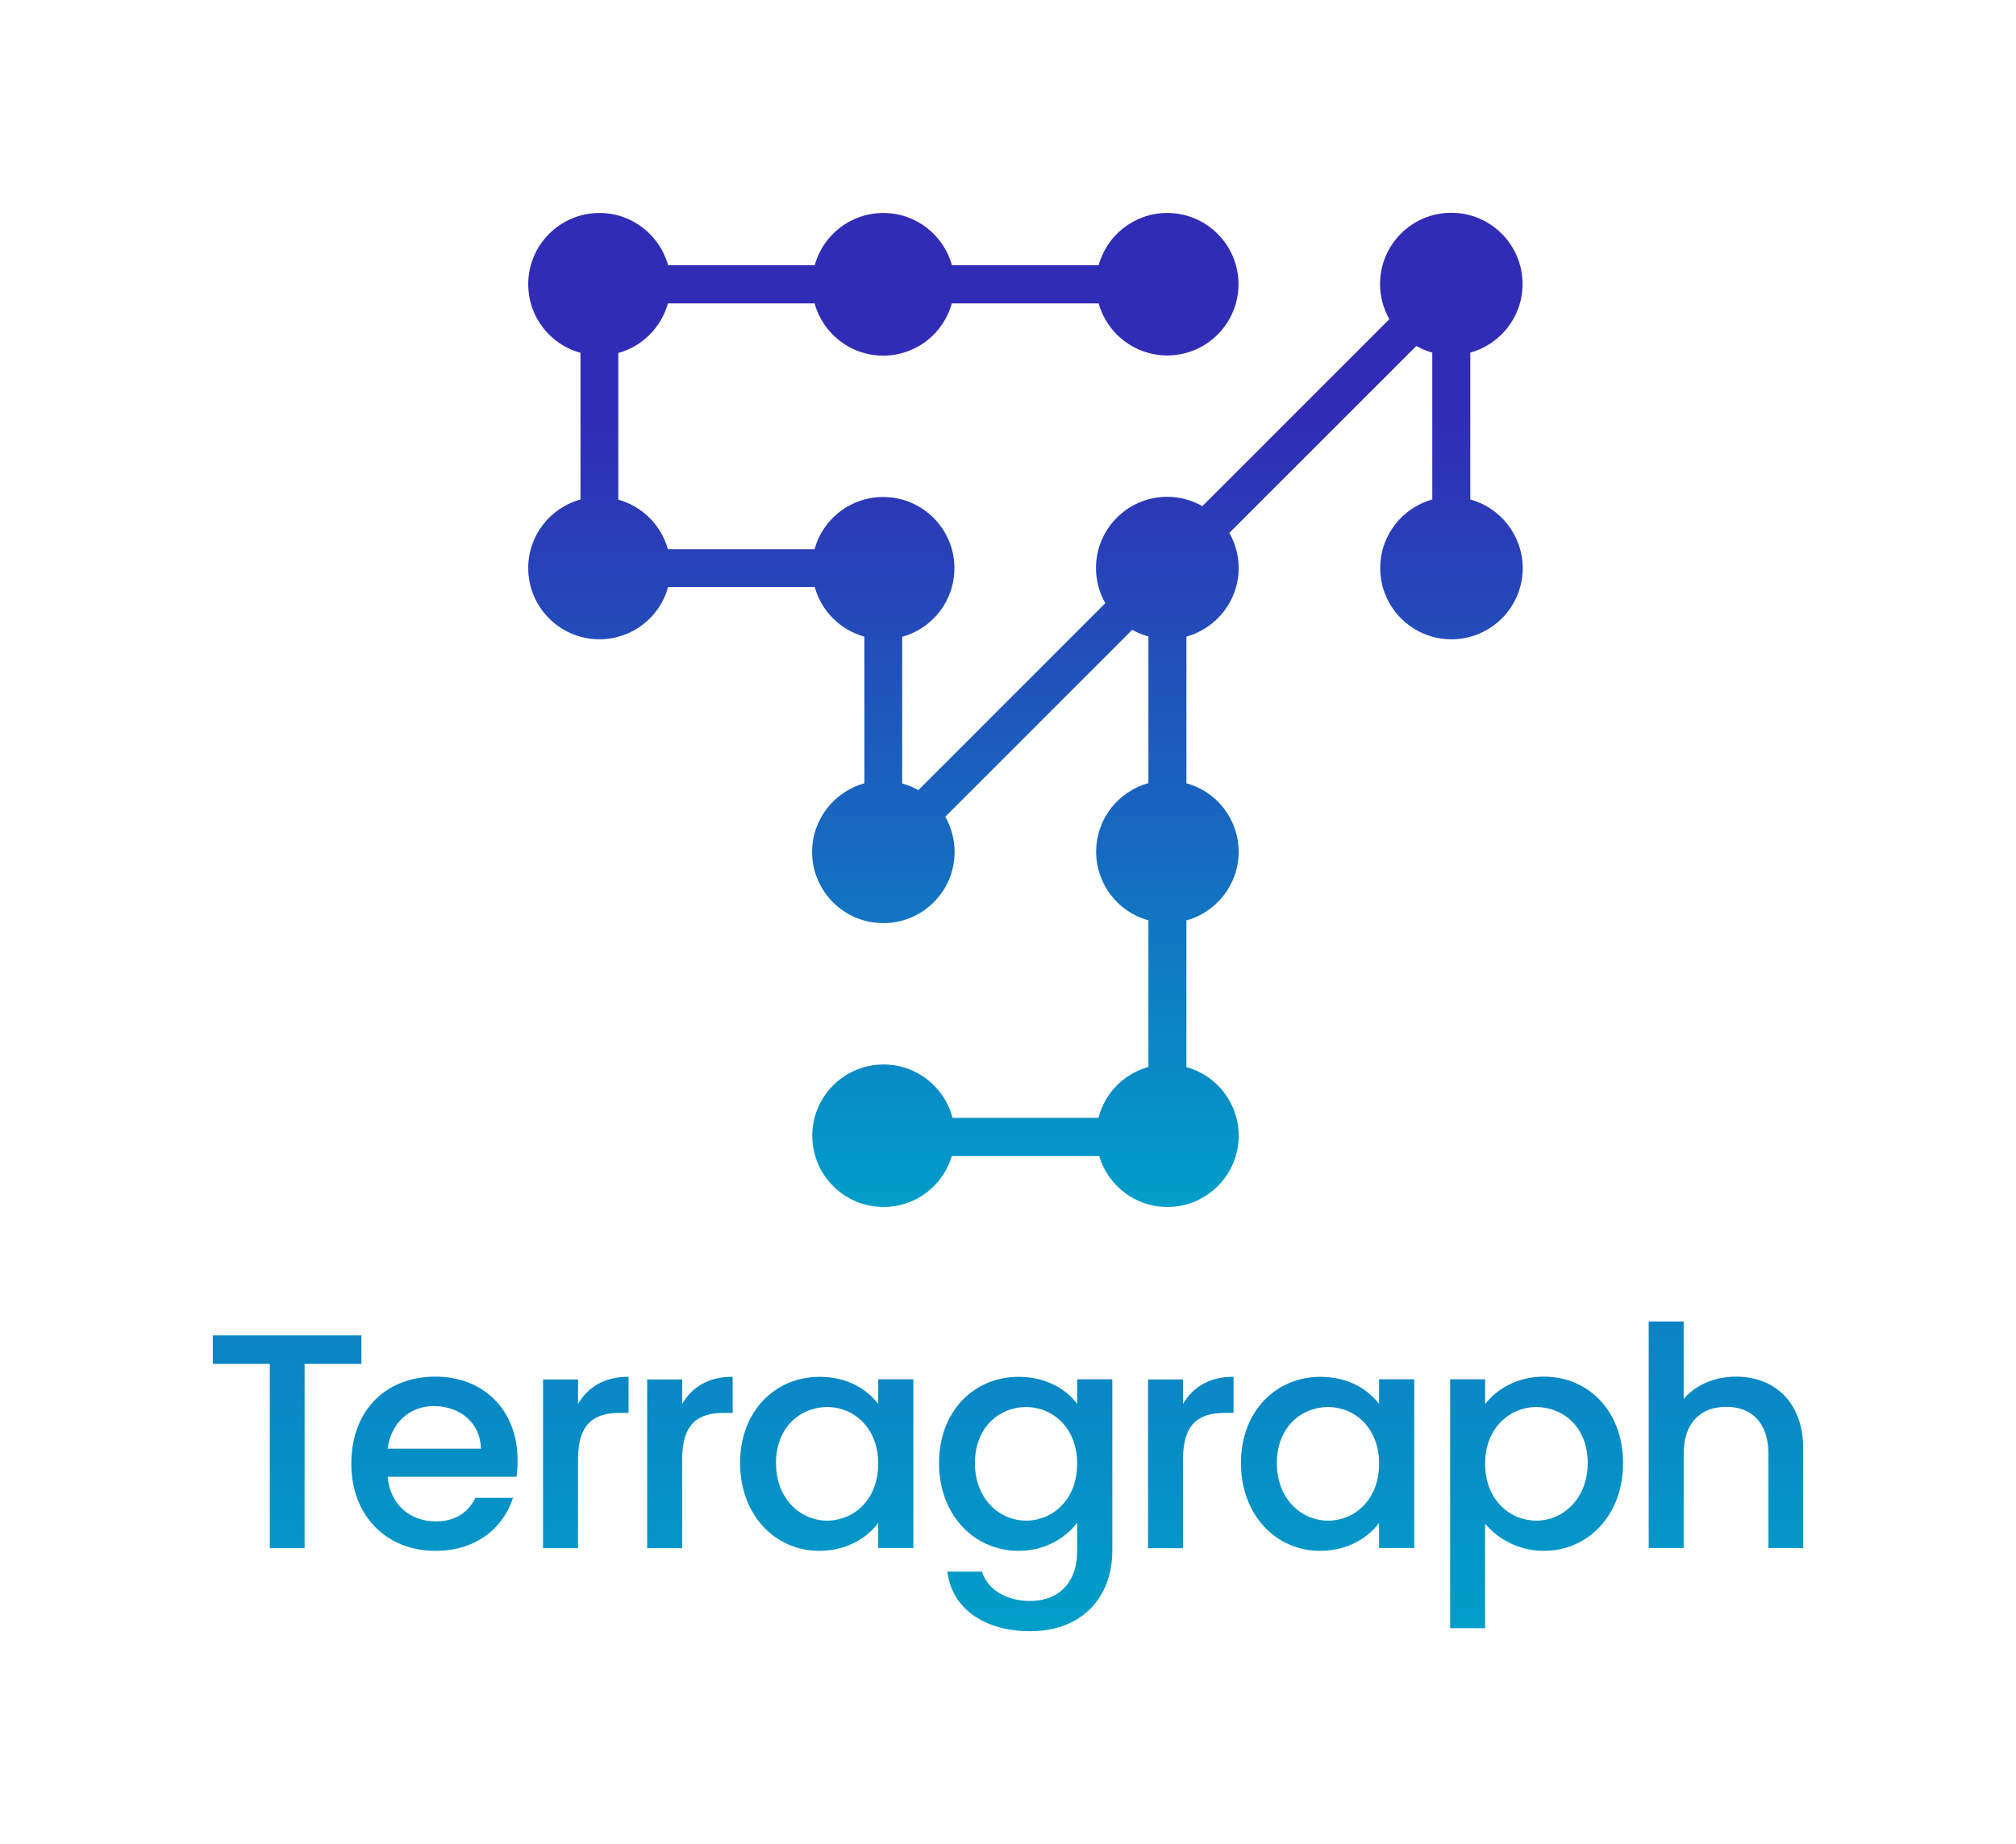
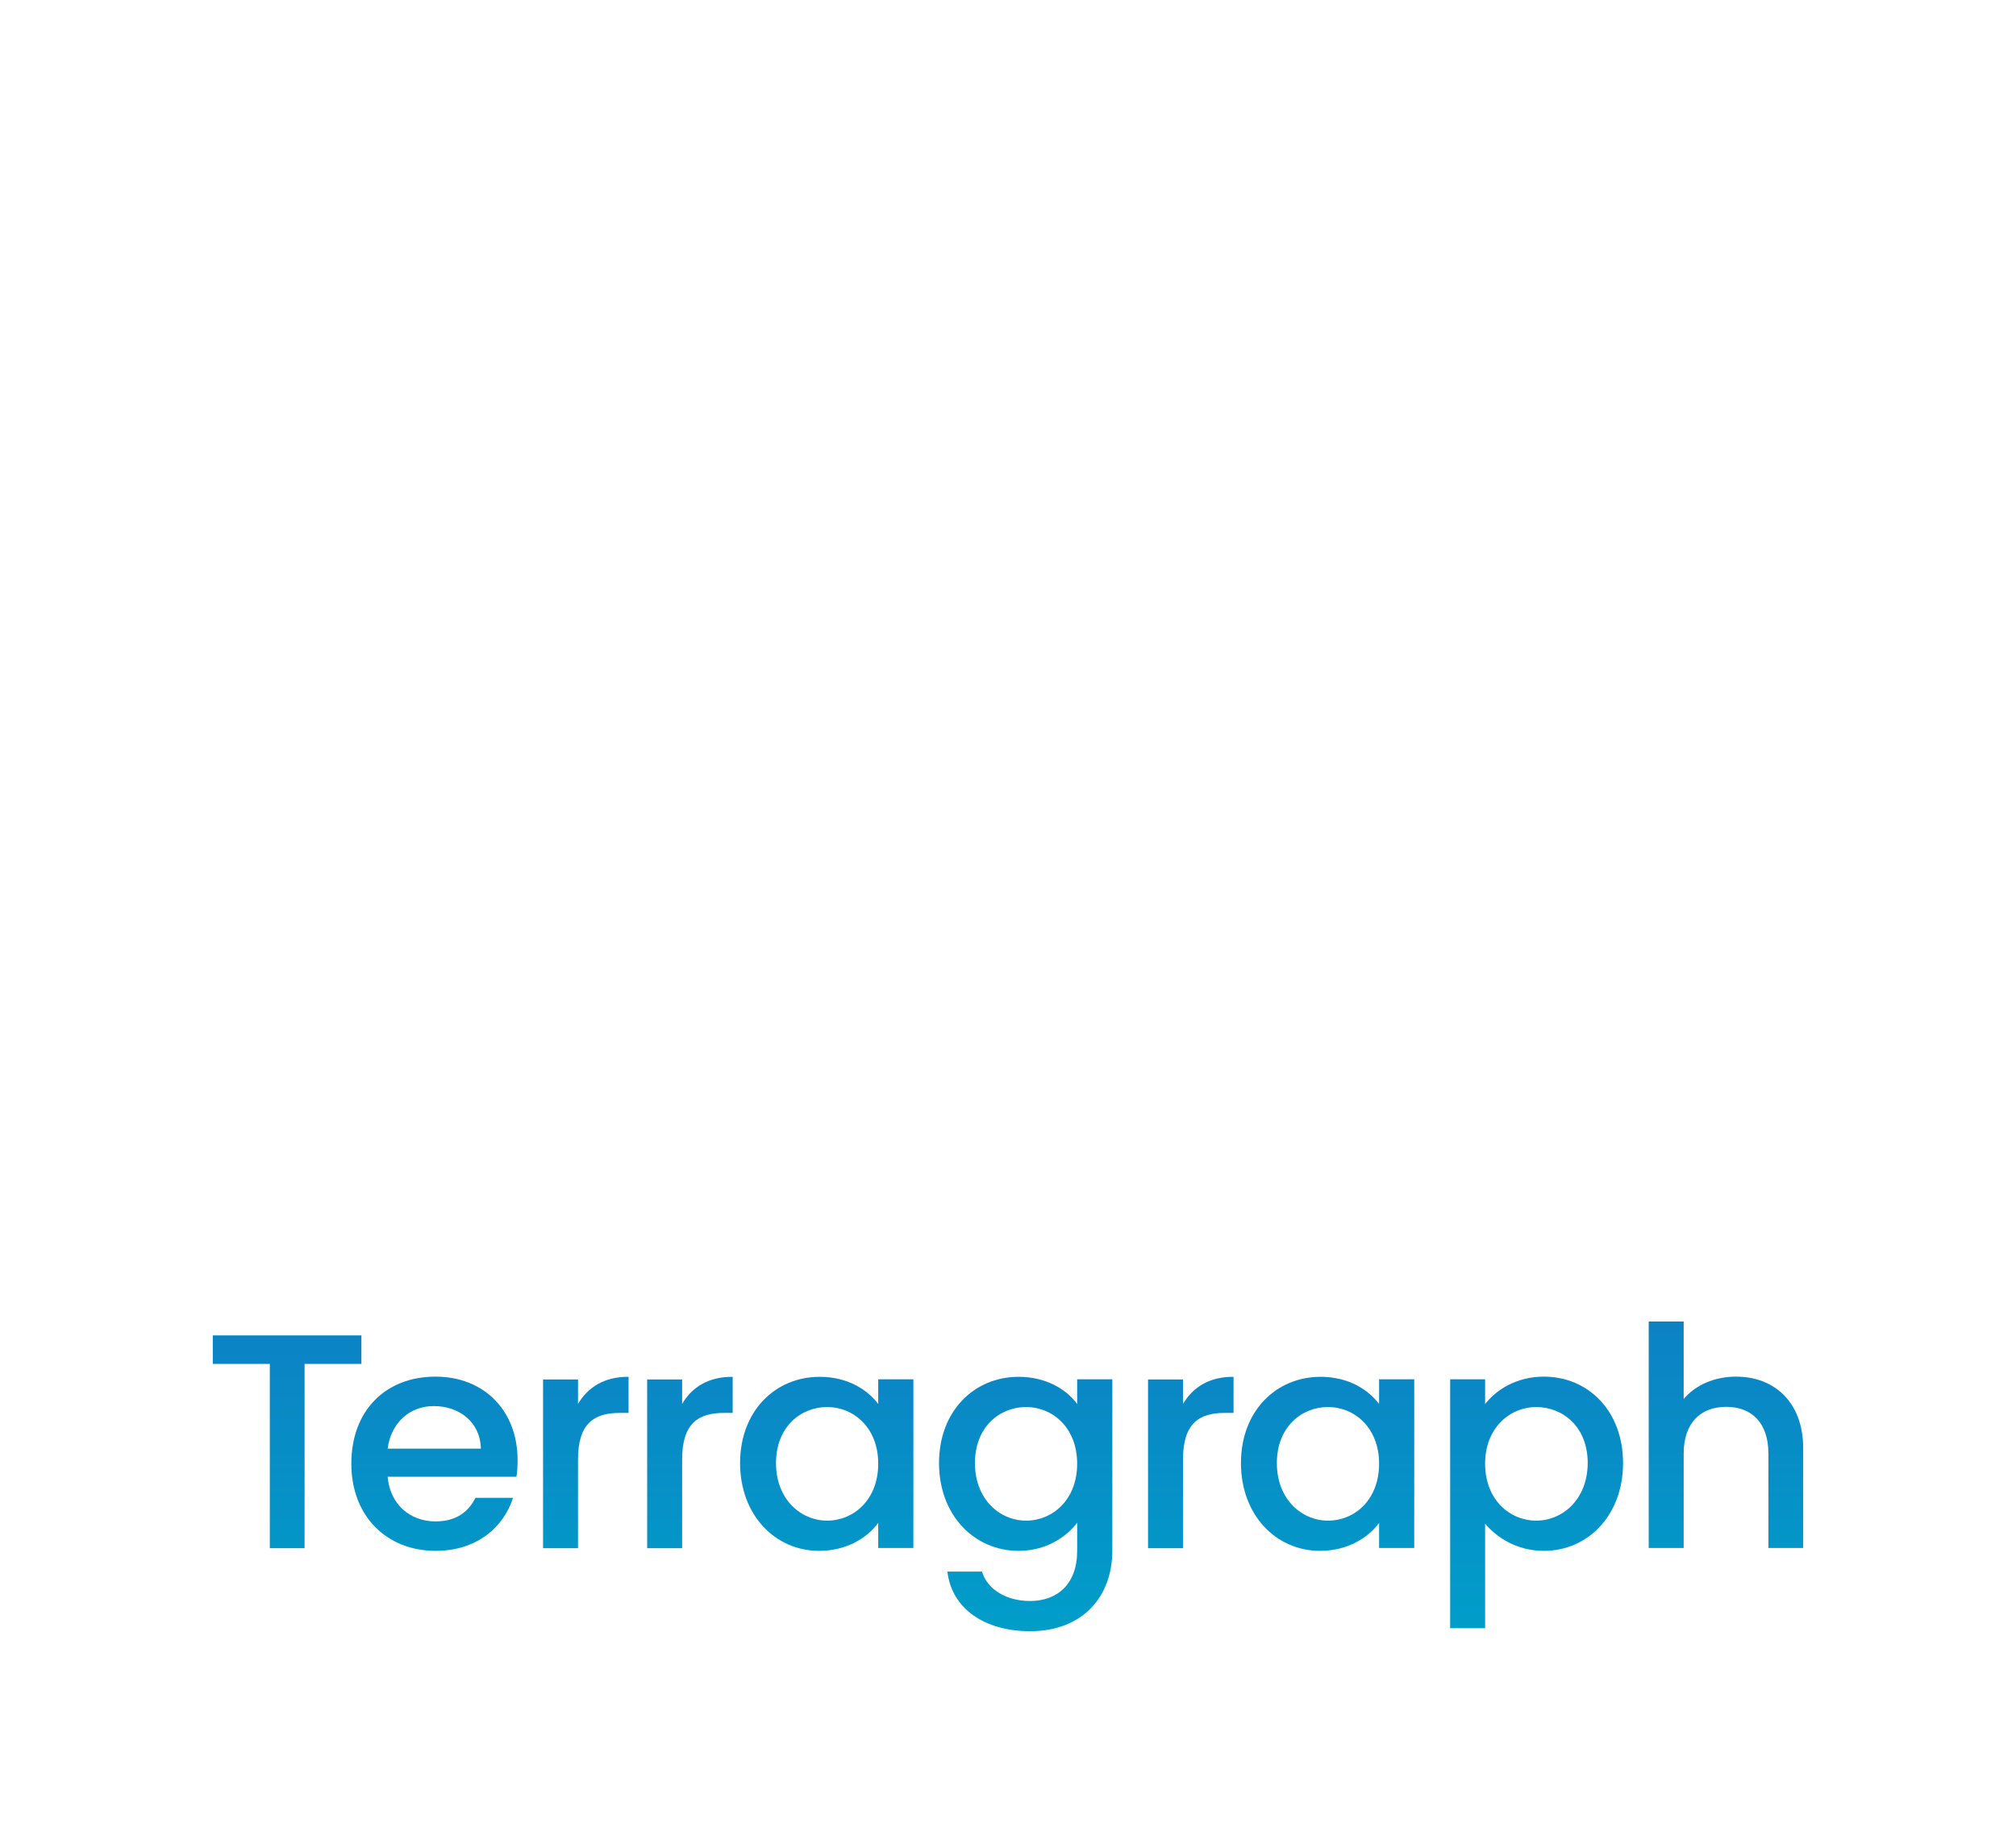
<svg xmlns="http://www.w3.org/2000/svg" version="1.1" id="Layer_1" x="0px" y="0px" viewBox="0 0 1061 970.7" style="enable-background:new 0 0 1061 970.7;" xml:space="preserve">
  <style type="text/css">
	.st0{display:none;}
	.st1{display:inline;opacity:0.2;fill:none;stroke:#29ABE2;stroke-width:2;stroke-miterlimit:10;enable-background:new    ;}
	.st2{display:inline;}
	.st3{fill:none;}
	.st4{display:inline;opacity:0.2;fill:#29ABE2;enable-background:new    ;}
	.st5{display:inline;fill:none;}
	.st6{fill:url(#SVGID_1_);}
	.st7{fill:url(#SVGID_00000056404276795768348760000012527106033238709671_);}
	.st8{fill:url(#SVGID_00000183206795644056980380000006166637884262543245_);}
	.st9{fill:url(#SVGID_00000096775501862885181790000005122520283648904866_);}
	.st10{fill:url(#SVGID_00000064316458836378951220000016101683313316557999_);}
	.st11{fill:url(#SVGID_00000128461398817835368520000006738623243182540973_);}
	.st12{fill:url(#SVGID_00000005263280848309985920000009351937325274133435_);}
	.st13{fill:url(#SVGID_00000121980402089942175860000003761123320023261329_);}
	.st14{fill:url(#SVGID_00000066516481587136063040000010117647274827205766_);}
	.st15{fill:url(#SVGID_00000066477616964886625100000001265196804584954782_);}
	.st16{fill:url(#SVGID_00000018204068241057168080000008968347474205046401_);}
</style>
  <g id="Guides_DO_NOT_PRINT" class="st0">
    <rect x="112" y="112" class="st1" width="837" height="746.7" />
    <g class="st2">
      <rect class="st3" width="1061" height="970.7" />
    </g>
    <rect x="949" y="858.7" class="st4" width="112" height="112" />
    <rect class="st4" width="112" height="112" />
    <rect x="949" y="0" class="st4" width="112" height="112" />
    <rect x="0" y="858.7" class="st4" width="112" height="112" />
    <rect class="st5" width="1061" height="970.7" />
  </g>
  <g id="Artwork">
    <g>
      <linearGradient id="SVGID_1_" gradientUnits="userSpaceOnUse" x1="308.3" y1="934.313" x2="308.3" y2="109.812" gradientTransform="matrix(1 0 0 -1 0 970)">
        <stop offset="0.2" style="stop-color:#312CB5" />
        <stop offset="1" style="stop-color:#009EC9" />
      </linearGradient>
      <path class="st6" d="M304.2,739v-12.9h-18.4v88.8h18.4v-46.7c0-18.9,8.4-24.5,21.9-24.5h4.7v-19    C318.2,724.6,309.4,730.1,304.2,739z" />
      <linearGradient id="SVGID_00000010290040310411210330000006877835472040828837_" gradientUnits="userSpaceOnUse" x1="363.1" y1="934.313" x2="363.1" y2="109.812" gradientTransform="matrix(1 0 0 -1 0 970)">
        <stop offset="0.2" style="stop-color:#312CB5" />
        <stop offset="1" style="stop-color:#009EC9" />
      </linearGradient>
      <path style="fill:url(#SVGID_00000010290040310411210330000006877835472040828837_);" d="M359,739v-12.9h-18.4v88.8H359v-46.7    c0-18.9,8.4-24.5,21.9-24.5h4.7v-19C373,724.6,364.1,730.1,359,739z" />
      <linearGradient id="SVGID_00000023967871197865276840000014377708831721631927_" gradientUnits="userSpaceOnUse" x1="228.65" y1="934.313" x2="228.65" y2="109.812" gradientTransform="matrix(1 0 0 -1 0 970)">
        <stop offset="0.2" style="stop-color:#312CB5" />
        <stop offset="1" style="stop-color:#009EC9" />
      </linearGradient>
      <path style="fill:url(#SVGID_00000023967871197865276840000014377708831721631927_);" d="M229.2,724.6    c-26.3,0-44.3,17.9-44.3,45.8c0,27.9,18.9,45.9,44.3,45.9c21.8,0,35.8-12.4,40.8-27.9h-19.8c-3.4,6.9-9.7,12.4-20.9,12.4    c-13.5,0-24-8.9-25.3-23.5h67.8c0.5-3.1,0.6-6,0.6-9C272.3,742.2,254.5,724.6,229.2,724.6z M204,762.5c1.9-14,11.9-22.4,24.3-22.4    c13.7,0,24.5,8.7,24.8,22.4H204z" />
      <linearGradient id="SVGID_00000083795108844782527630000017921263615151412159_" gradientUnits="userSpaceOnUse" x1="698.7" y1="934.313" x2="698.7" y2="109.812" gradientTransform="matrix(1 0 0 -1 0 970)">
        <stop offset="0.2" style="stop-color:#312CB5" />
        <stop offset="1" style="stop-color:#009EC9" />
      </linearGradient>
      <path style="fill:url(#SVGID_00000083795108844782527630000017921263615151412159_);" d="M725.8,739c-5.5-7.3-15.8-14.3-30.8-14.3    c-23.4,0-41.9,18-41.9,45.4s18.5,46.2,41.6,46.2c14.8,0,25.5-7.1,31.1-14.7v13.2h18.5V726h-18.5L725.8,739L725.8,739z     M698.9,800.4c-13.7,0-26.9-11.1-26.9-30.3s13.2-29.5,26.9-29.5c13.9,0,26.9,10.8,26.9,29.8C725.8,789.6,712.8,800.4,698.9,800.4z    " />
      <linearGradient id="SVGID_00000005966575534255054540000016534059289276285327_" gradientUnits="userSpaceOnUse" x1="908.35" y1="934.313" x2="908.35" y2="109.812" gradientTransform="matrix(1 0 0 -1 0 970)">
        <stop offset="0.2" style="stop-color:#312CB5" />
        <stop offset="1" style="stop-color:#009EC9" />
      </linearGradient>
      <path style="fill:url(#SVGID_00000005966575534255054540000016534059289276285327_);" d="M913.7,724.6c-11.4,0-21.4,4.4-27.6,11.8    v-40.8h-18.4v119.2h18.4v-49.6c0-16.3,8.9-24.7,22.4-24.7c13.4,0,22.2,8.4,22.2,24.7v49.6H949v-52.4    C949,737.7,933.5,724.6,913.7,724.6z" />
      <linearGradient id="SVGID_00000155121714042330562920000016075531995032547996_" gradientUnits="userSpaceOnUse" x1="151.1" y1="934.313" x2="151.1" y2="109.812" gradientTransform="matrix(1 0 0 -1 0 970)">
        <stop offset="0.2" style="stop-color:#312CB5" />
        <stop offset="1" style="stop-color:#009EC9" />
      </linearGradient>
      <polygon style="fill:url(#SVGID_00000155121714042330562920000016075531995032547996_);" points="190.2,702.9 112,702.9     112,717.9 142,717.9 142,814.9 160.3,814.9 160.3,717.9 190.2,717.9   " />
      <linearGradient id="SVGID_00000113315715794275277540000015940913528264643248_" gradientUnits="userSpaceOnUse" x1="626.7" y1="934.313" x2="626.7" y2="109.812" gradientTransform="matrix(1 0 0 -1 0 970)">
        <stop offset="0.2" style="stop-color:#312CB5" />
        <stop offset="1" style="stop-color:#009EC9" />
      </linearGradient>
      <path style="fill:url(#SVGID_00000113315715794275277540000015940913528264643248_);" d="M622.6,739v-12.9h-18.4v88.8h18.4v-46.7    c0-18.9,8.4-24.5,21.9-24.5h4.7v-19C636.6,724.6,627.8,730.1,622.6,739z" />
      <linearGradient id="SVGID_00000062900282290384459610000009255039382032443780_" gradientUnits="userSpaceOnUse" x1="808.7" y1="934.313" x2="808.7" y2="109.812" gradientTransform="matrix(1 0 0 -1 0 970)">
        <stop offset="0.2" style="stop-color:#312CB5" />
        <stop offset="1" style="stop-color:#009EC9" />
      </linearGradient>
      <path style="fill:url(#SVGID_00000062900282290384459610000009255039382032443780_);" d="M812.5,724.6c-14.5,0-25.3,7.1-30.9,14.5    V726h-18.4v131h18.4v-55c5.8,6.9,16.3,14.3,30.9,14.3c23.4,0,41.7-18.9,41.7-46.2C854.2,742.7,835.9,724.6,812.5,724.6z     M808.5,800.4c-13.7,0-26.9-10.8-26.9-30c0-19,13.2-29.8,26.9-29.8c13.9,0,27.1,10.3,27.1,29.5    C835.5,789.3,822.3,800.4,808.5,800.4z" />
      <linearGradient id="SVGID_00000094591370110788338530000015179903290098571676_" gradientUnits="userSpaceOnUse" x1="435.1" y1="934.313" x2="435.1" y2="109.812" gradientTransform="matrix(1 0 0 -1 0 970)">
        <stop offset="0.2" style="stop-color:#312CB5" />
        <stop offset="1" style="stop-color:#009EC9" />
      </linearGradient>
      <path style="fill:url(#SVGID_00000094591370110788338530000015179903290098571676_);" d="M462.2,739c-5.5-7.3-15.8-14.3-30.8-14.3    c-23.4,0-41.9,18-41.9,45.4s18.5,46.2,41.6,46.2c14.8,0,25.5-7.1,31.1-14.7v13.2h18.5V726h-18.5L462.2,739L462.2,739z     M435.3,800.4c-13.7,0-26.9-11.1-26.9-30.3s13.2-29.5,26.9-29.5c13.9,0,26.9,10.8,26.9,29.8C462.2,789.6,449.1,800.4,435.3,800.4z    " />
      <linearGradient id="SVGID_00000176037641322652147730000014491663254763450522_" gradientUnits="userSpaceOnUse" x1="539.8" y1="934.313" x2="539.8" y2="109.812" gradientTransform="matrix(1 0 0 -1 0 970)">
        <stop offset="0.2" style="stop-color:#312CB5" />
        <stop offset="1" style="stop-color:#009EC9" />
      </linearGradient>
      <path style="fill:url(#SVGID_00000176037641322652147730000014491663254763450522_);" d="M566.9,739c-5.5-7.6-16.3-14.3-30.8-14.3    c-23.4,0-41.9,18-41.9,45.4s18.5,46.2,41.9,46.2c14.5,0,25.1-7.3,30.8-14.8v14.8c0,17.7-10.6,26.4-24.8,26.4    c-12.7,0-22.6-6.3-25.3-15.5h-18.2c2.3,19.7,19.8,31.4,43.5,31.4c27.7,0,43.3-18.2,43.3-42.4V726h-18.5V739z M540,800.4    c-13.7,0-26.9-11.1-26.9-30.3s13.2-29.5,26.9-29.5c13.9,0,26.9,10.8,26.9,29.8C566.9,789.6,553.8,800.4,540,800.4z" />
      <linearGradient id="SVGID_00000165212652804703498940000005732594293061124771_" gradientUnits="userSpaceOnUse" x1="539.7" y1="858" x2="539.7" y2="334.7" gradientTransform="matrix(1 0 0 -1 0 970)">
        <stop offset="0.2" style="stop-color:#312CB5" />
        <stop offset="1" style="stop-color:#009EC9" />
      </linearGradient>
-       <path style="fill:url(#SVGID_00000165212652804703498940000005732594293061124771_);" d="M773.8,262.9v-77.3    c15.9-4.4,27.5-18.9,27.5-36.1c0-20.7-16.8-37.5-37.5-37.5s-37.5,16.8-37.5,37.5c0,6.7,1.8,13,4.9,18.5l-98.4,98.4    c-5.5-3.1-11.8-4.9-18.5-4.9c-20.7,0-37.5,16.8-37.5,37.5c0,6.7,1.8,13,4.9,18.5l-98.4,98.4c-2.6-1.5-5.5-2.7-8.5-3.5v-77.2    c15.9-4.4,27.5-18.9,27.5-36.1c0-20.7-16.8-37.5-37.5-37.5c-17.2,0-31.8,11.6-36.1,27.5h-77.2c-3.5-12.7-13.5-22.6-26.1-26.1    v-77.2c12.7-3.5,22.6-13.5,26.1-26.1h77.2c4.4,15.9,18.9,27.5,36.1,27.5s31.8-11.6,36.1-27.5h77.3c4.4,15.8,18.9,27.4,36.1,27.4    c20.7,0,37.5-16.8,37.5-37.5s-16.8-37.5-37.5-37.5c-17.2,0-31.7,11.6-36.1,27.5H501c-4.4-15.9-18.9-27.5-36.1-27.5    s-31.8,11.6-36.1,27.5h-77.2c-4.4-15.9-18.9-27.5-36.1-27.5c-20.7,0-37.5,16.8-37.5,37.5c0,17.2,11.6,31.8,27.5,36.1v77.2    c-15.9,4.4-27.5,18.9-27.5,36.1c0,20.7,16.8,37.5,37.5,37.5c17.2,0,31.8-11.6,36.1-27.5h77.2c3.5,12.7,13.5,22.6,26.1,26.1v77.2    c-15.8,4.4-27.5,18.9-27.5,36.1c0,20.7,16.8,37.5,37.5,37.5s37.5-16.8,37.5-37.5c0-6.7-1.8-13-4.9-18.5l98.4-98.4    c2.6,1.5,5.5,2.7,8.5,3.5v77.2c-15.9,4.4-27.5,18.9-27.5,36.1s11.6,31.8,27.5,36.1v77.2c-12.9,3.6-23,13.8-26.3,26.8h-76.8    c-4.2-16.2-18.8-28.1-36.3-28.1c-20.7,0-37.5,16.8-37.5,37.5s16.8,37.5,37.5,37.5c17,0,31.4-11.3,35.9-26.8h77.6    c4.6,15.5,18.9,26.8,35.9,26.8c20.7,0,37.5-16.8,37.5-37.5c0-17.2-11.6-31.8-27.5-36.1v-77.2c15.8-4.4,27.5-18.9,27.5-36.1    s-11.6-31.8-27.5-36.1v-77.2c15.8-4.4,27.5-18.9,27.5-36.1c0-6.7-1.8-13-4.9-18.5l98.4-98.4c2.6,1.5,5.5,2.7,8.4,3.5v77.3    c-15.8,4.4-27.4,18.9-27.4,36.1c0,20.7,16.8,37.5,37.5,37.5s37.5-16.8,37.5-37.5C801.3,281.7,789.6,267.2,773.8,262.9z" />
    </g>
  </g>
</svg>